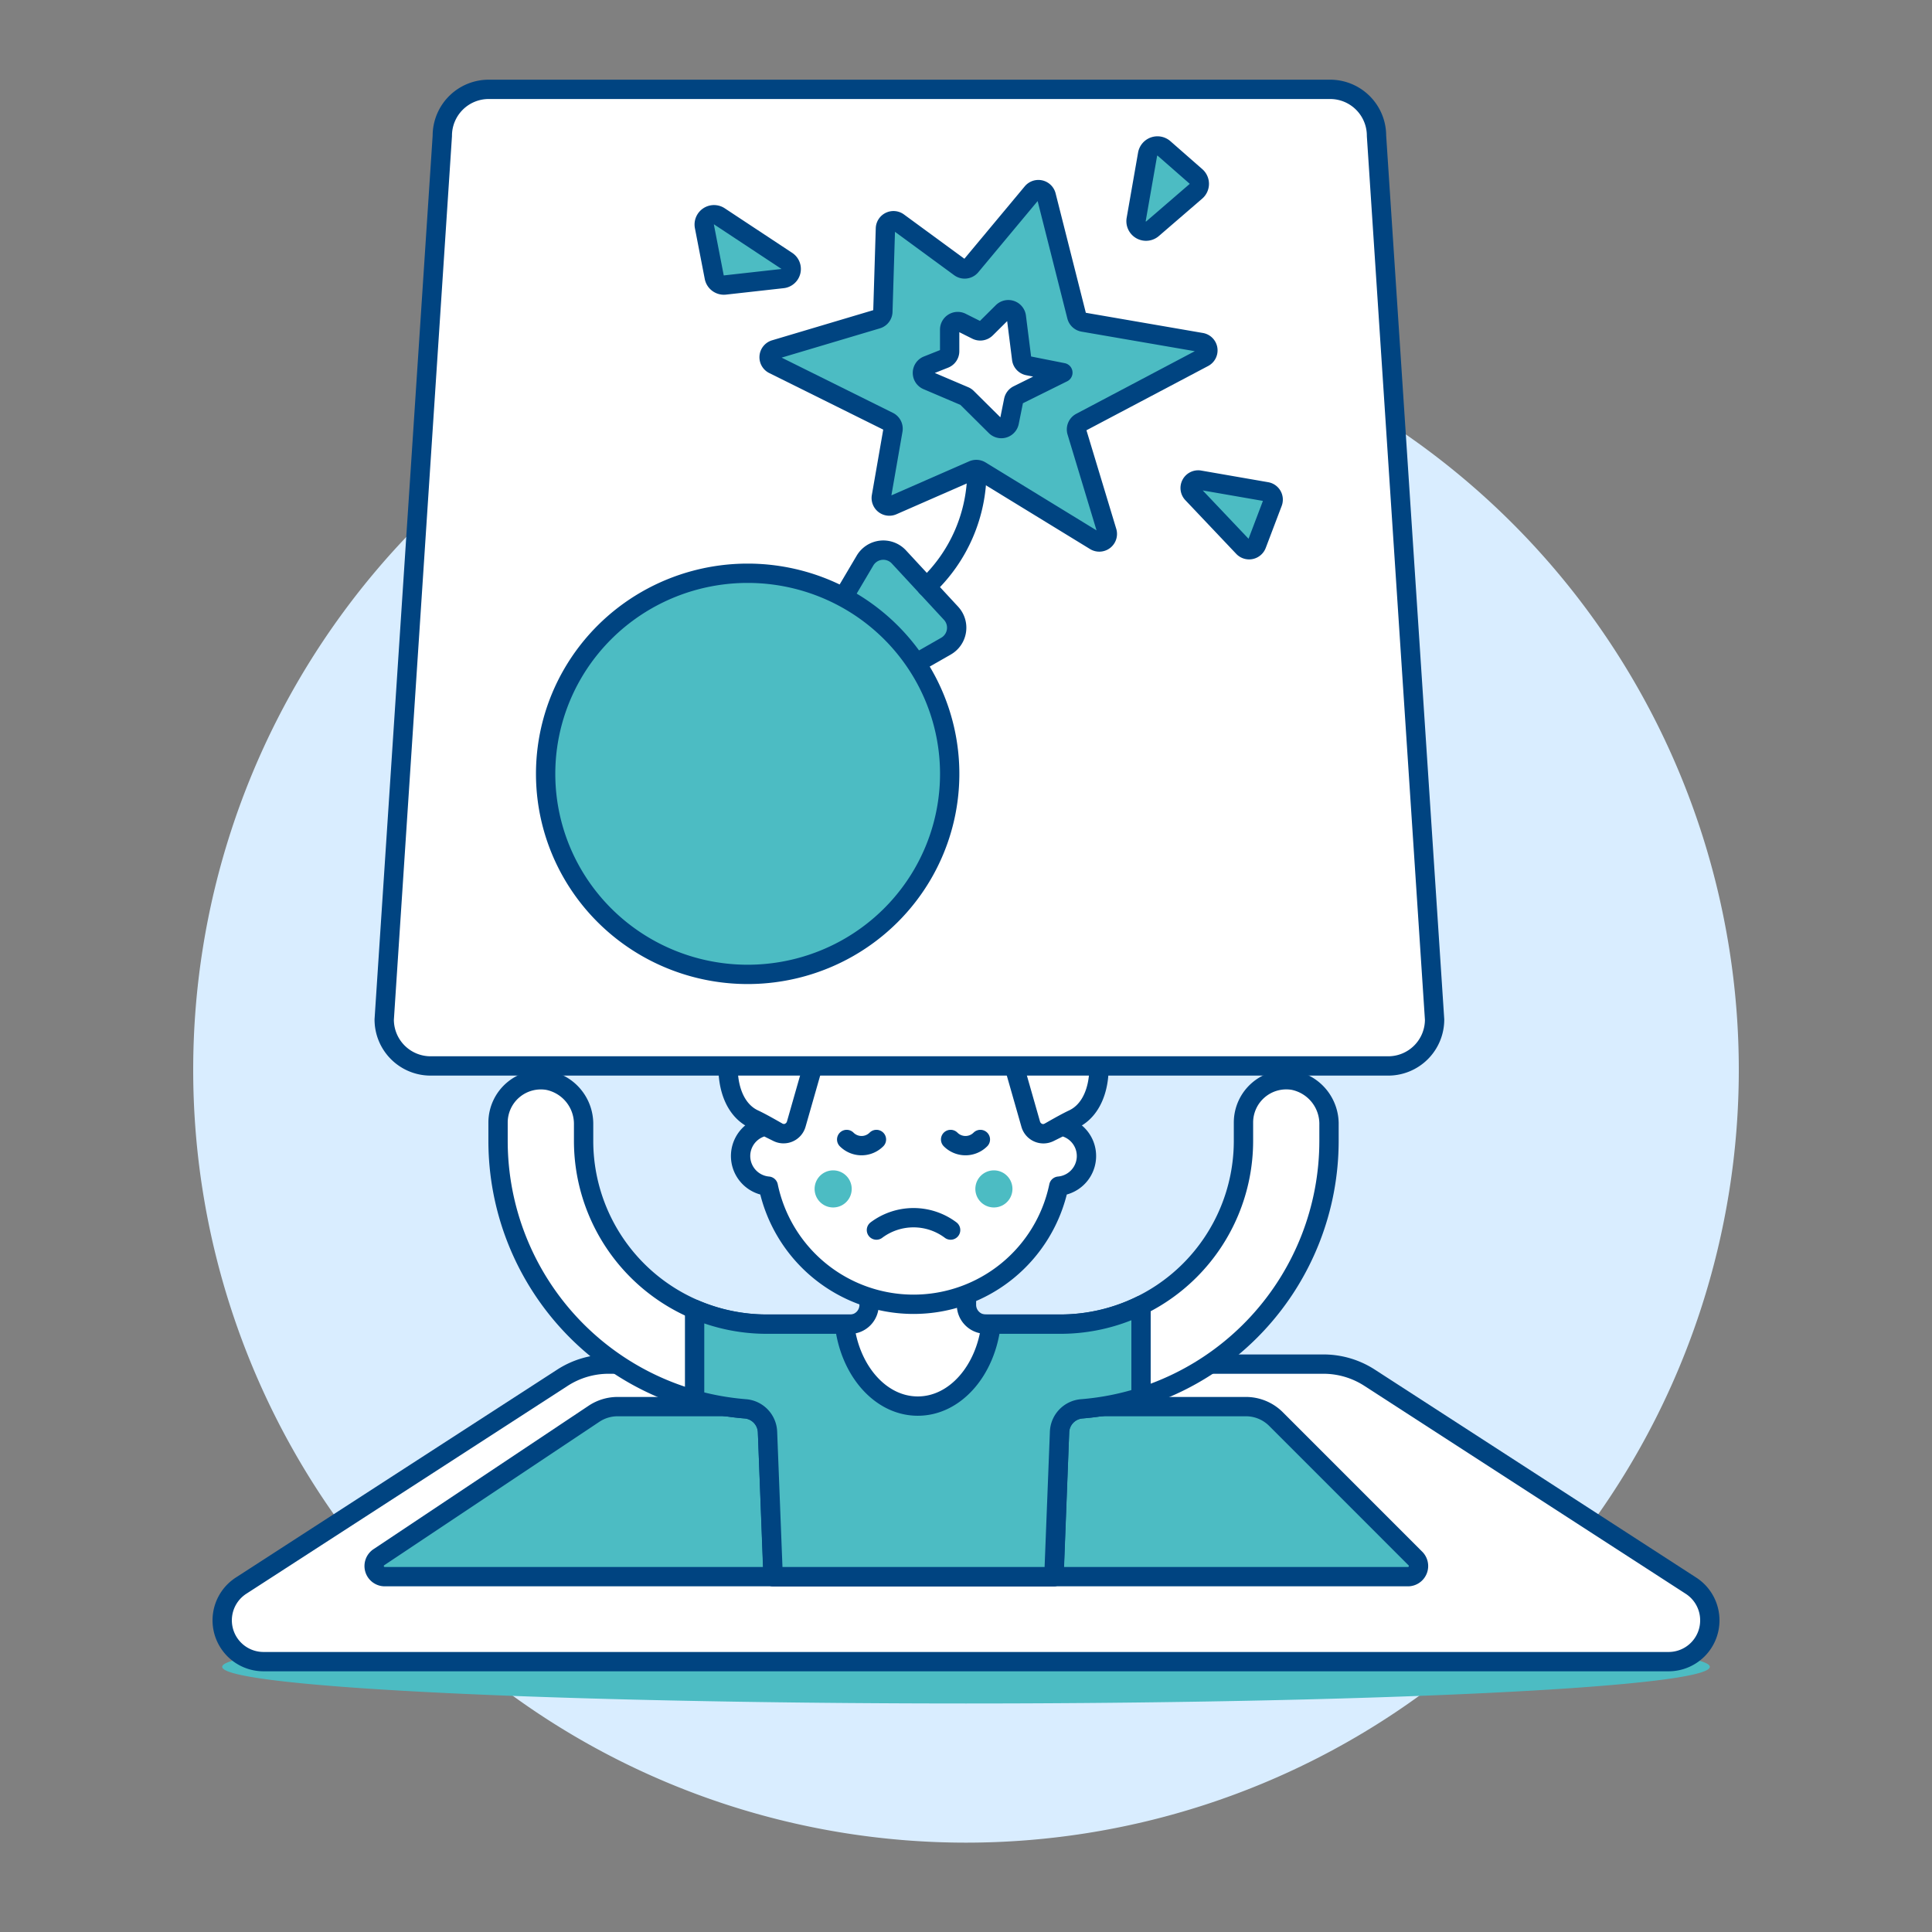
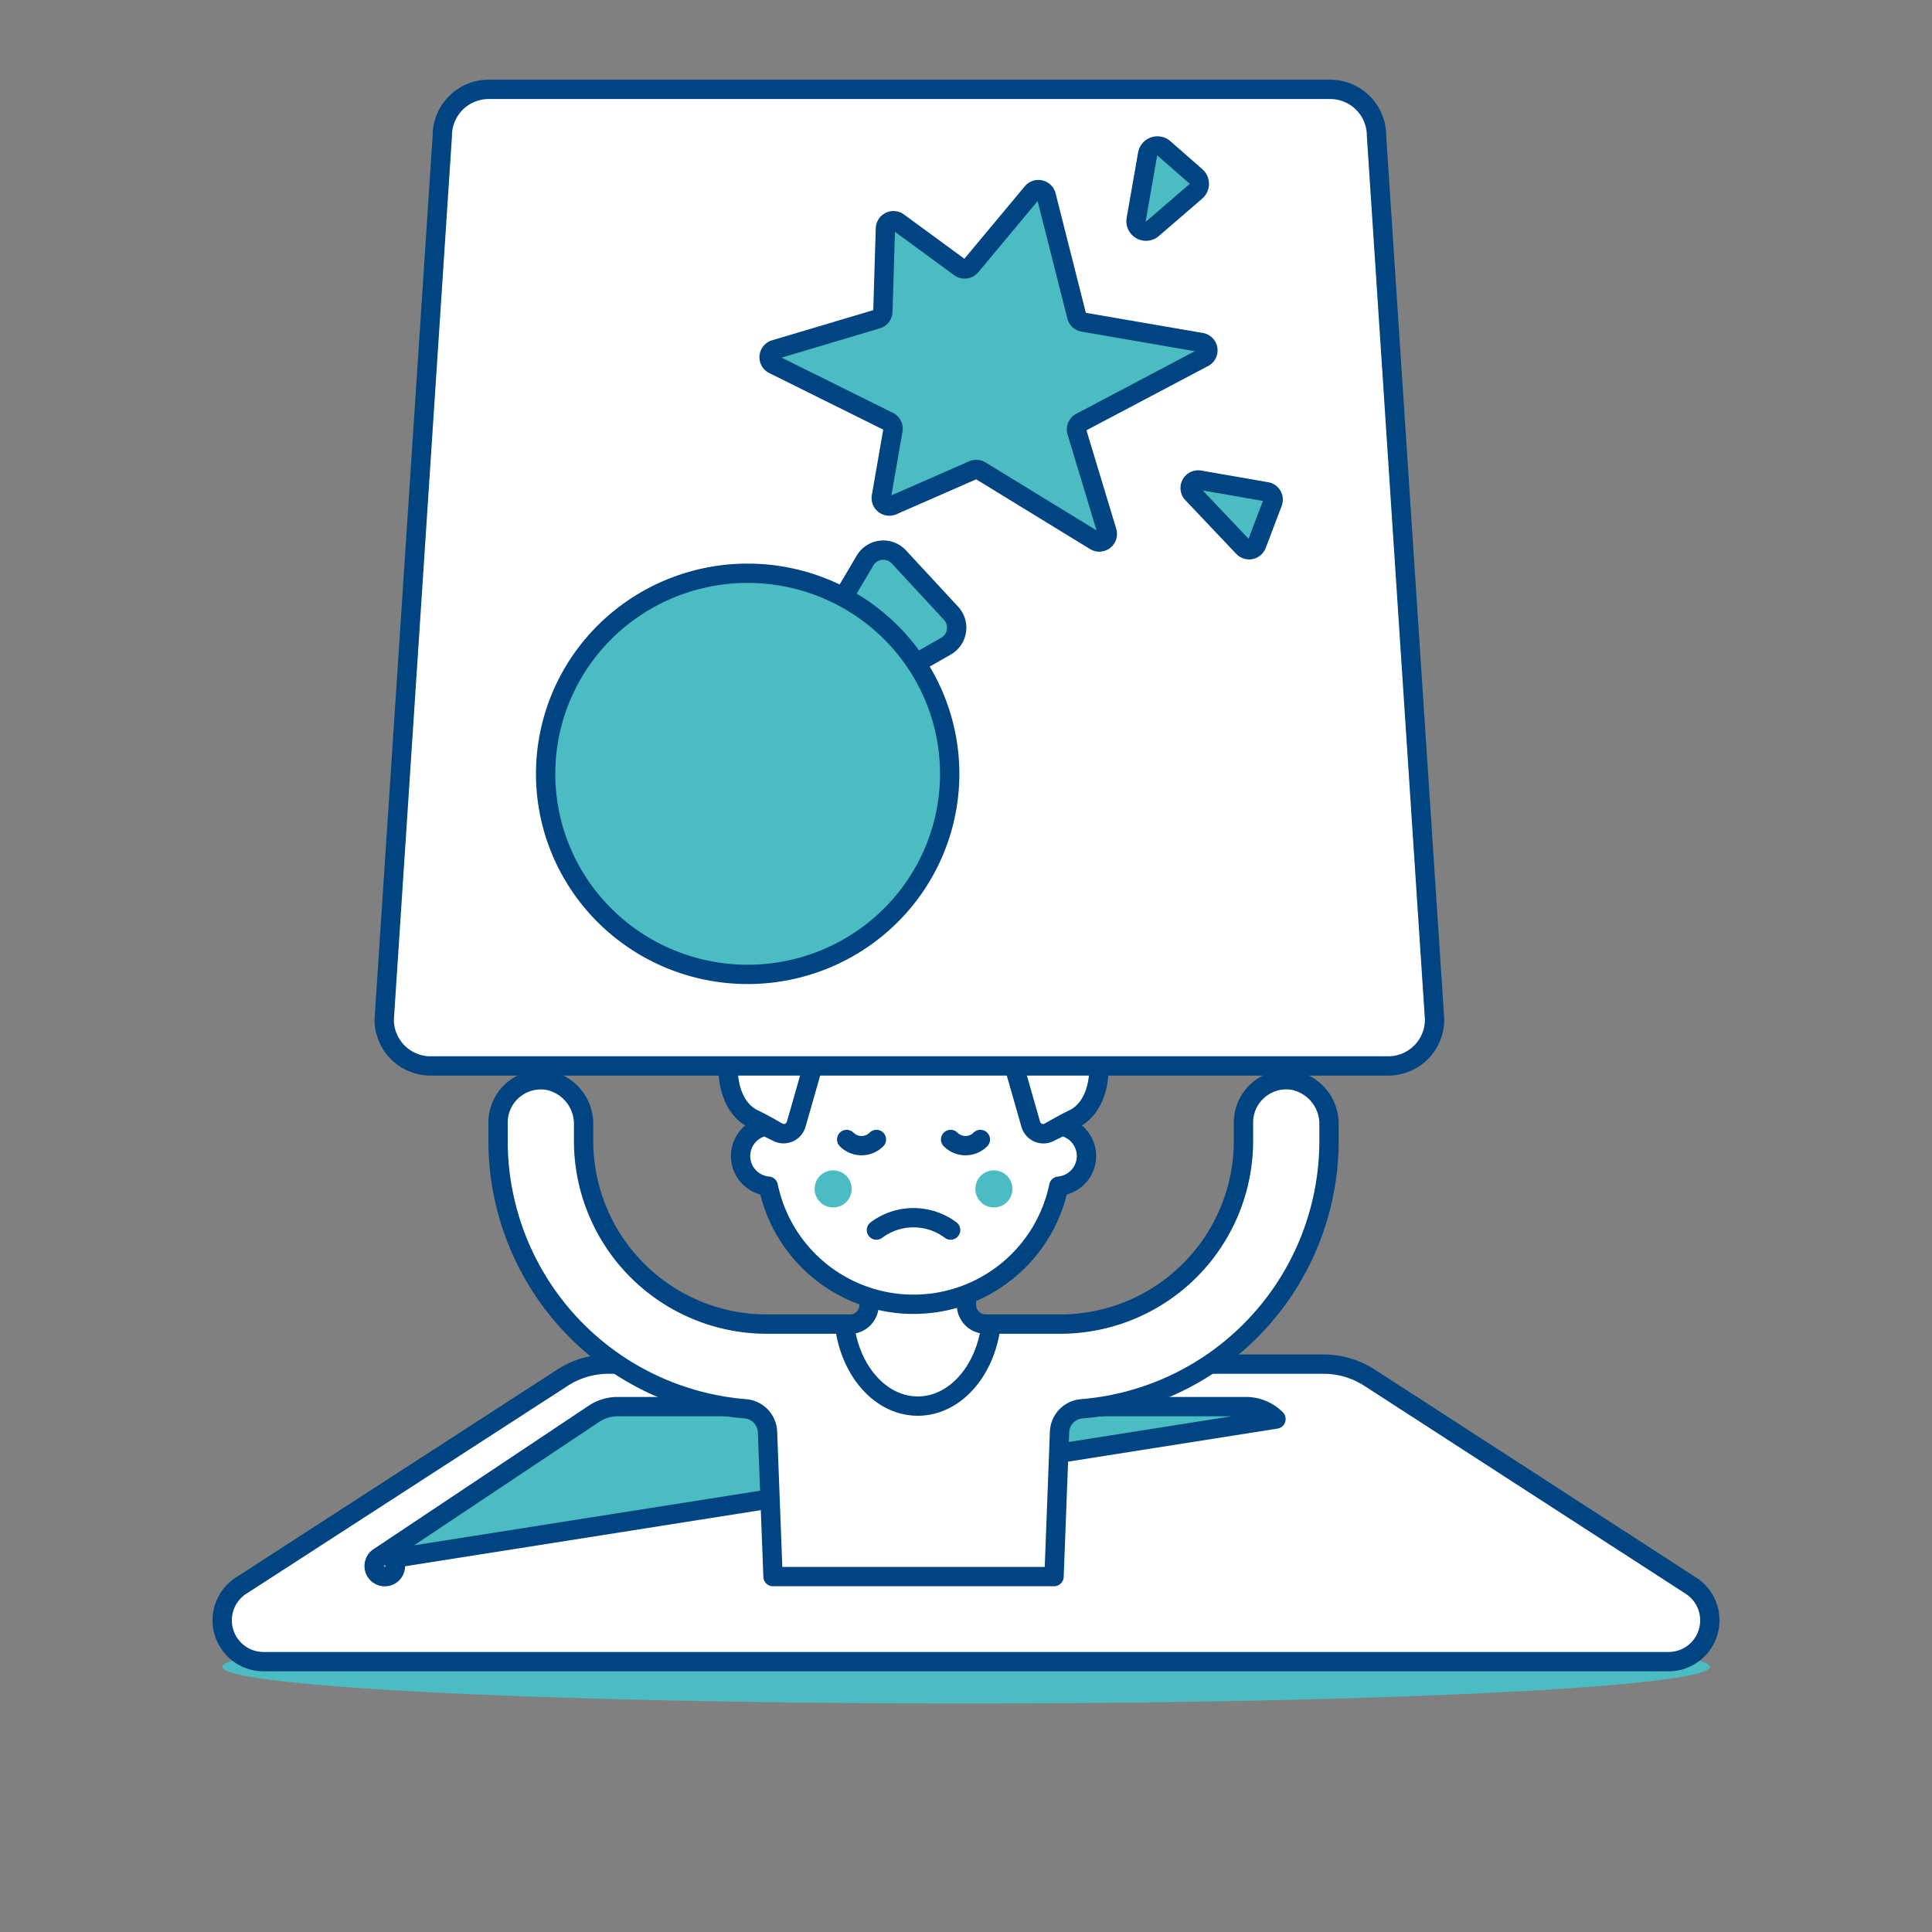
<svg xmlns="http://www.w3.org/2000/svg" viewBox="0 0 100 100" height="100" width="100">
  <rect x="0" y="0" width="100" height="100" fill="#808080" stroke="none" />
-   <path d="M10.000 55.375 A40.000 40.000 0 1 0 90.000 55.375 A40.000 40.000 0 1 0 10.000 55.375 Z" fill="#d9edff" />
  <path d="M11.500 86.275 A38.5 1.897 0 1 0 88.500 86.275 A38.5 1.897 0 1 0 11.500 86.275 Z" fill="#4cbcc3" />
  <path d="M87.525,82.075l-.725-.469L70.891,71.312a4.4,4.4,0,0,0-2.39-.706h-37a4.4,4.4,0,0,0-2.39.706L13.2,81.606l-.724.468a2.138,2.138,0,0,0,1.161,3.932H86.366A2.133,2.133,0,0,0,88.5,83.872v0A2.135,2.135,0,0,0,87.525,82.075Z" fill="#ffffff" stroke="#004481" stroke-linecap="round" stroke-linejoin="round" />
-   <path d="M30.746,73.176,19.611,80.6a.55.55,0,0,0,.306,1.008H72.872a.55.55,0,0,0,.389-.939L66.044,73.45a2.2,2.2,0,0,0-1.555-.644H31.966A2.2,2.2,0,0,0,30.746,73.176Z" fill="#4cbcc3" stroke="#004481" stroke-linecap="round" stroke-linejoin="round" />
+   <path d="M30.746,73.176,19.611,80.6a.55.55,0,0,0,.306,1.008a.55.55,0,0,0,.389-.939L66.044,73.45a2.2,2.2,0,0,0-1.555-.644H31.966A2.2,2.2,0,0,0,30.746,73.176Z" fill="#4cbcc3" stroke="#004481" stroke-linecap="round" stroke-linejoin="round" />
  <path d="M66.947,55.918A2.215,2.215,0,0,0,64.362,58.1v.949a9.488,9.488,0,0,1-9.488,9.487H39.694a9.487,9.487,0,0,1-9.487-9.487V58.22a2.3,2.3,0,0,0-1.842-2.3A2.216,2.216,0,0,0,25.779,58.1v.949a13.916,13.916,0,0,0,12.81,13.871,1.251,1.251,0,0,1,1.138,1.219l.284,7.465H54.557l.284-7.465a1.251,1.251,0,0,1,1.138-1.219,13.916,13.916,0,0,0,12.81-13.871V58.22A2.3,2.3,0,0,0,66.947,55.918Z" fill="#ffffff" stroke="#004481" stroke-linecap="round" stroke-linejoin="round" />
-   <path d="M38.589,72.922a1.251,1.251,0,0,1,1.138,1.219l.292,7.465h14.53l.292-7.465a1.251,1.251,0,0,1,1.138-1.219,13.814,13.814,0,0,0,3.08-.6V67.567a9.441,9.441,0,0,1-4.185.971H39.694a9.459,9.459,0,0,1-3.741-.766v4.685A13.889,13.889,0,0,0,38.589,72.922Z" fill="#4cbcc3" stroke="#004481" stroke-linecap="round" stroke-linejoin="round" />
  <path d="M51.024,68.538a1,1,0,0,1-1-1l0-3.1h-5.04l0,3.106a1,1,0,0,1-1,1H43.71c.272,2.392,1.859,4.235,3.794,4.235s3.523-1.843,3.794-4.235Z" fill="#ffffff" stroke="#004481" stroke-linecap="round" stroke-linejoin="round" />
  <path d="M56.248,52.547c-1.07-2.289-3.412-4.087-4.724-3.47-.881-1.625-2.307-2.146-4.24-2.271-5.12.223-7.438,2.478-8.963,5.741-1.072,2.289-.758,4.7.7,5.379.58.271,1.657.91,2.415,1.373a3.834,3.834,0,0,0,1.891.557c2.606.071,3.3.107,3.959.108s1.353-.037,3.959-.108a3.831,3.831,0,0,0,1.891-.557c.759-.463,1.835-1.1,2.415-1.373C57.005,57.244,57.319,54.836,56.248,52.547Z" fill="#ffffff" stroke="#004481" stroke-linecap="round" stroke-linejoin="round" />
  <path d="M39.6,58.293v-.008l.652.324a.684.684,0,0,0,.962-.425l.968-3.387A1.63,1.63,0,0,1,44.1,53.641a15.926,15.926,0,0,0,3.18.4,15.947,15.947,0,0,0,3.181-.4A1.631,1.631,0,0,1,52.383,54.8l.967,3.387a.684.684,0,0,0,.963.425l.651-.324v.008a1.567,1.567,0,0,1-.161,3.1,7.68,7.68,0,0,1-15.037,0,1.567,1.567,0,0,1-.162-3.1Z" fill="#ffffff" stroke="#004481" stroke-linecap="round" stroke-linejoin="round" />
  <path d="M50.484 61.538 A0.960 0.960 0 1 0 52.404 61.538 A0.960 0.960 0 1 0 50.484 61.538 Z" fill="#4cbcc3" />
  <path d="M42.164 61.538 A0.960 0.960 0 1 0 44.084 61.538 A0.960 0.960 0 1 0 42.164 61.538 Z" fill="#4cbcc3" />
  <path d="M43.824,58.979a1.088,1.088,0,0,0,1.54,0" fill="none" stroke="#004481" stroke-linecap="round" stroke-linejoin="round" />
  <path d="M50.744,58.979a1.088,1.088,0,0,1-1.54,0" fill="none" stroke="#004481" stroke-linecap="round" stroke-linejoin="round" />
  <path d="M45.364,63.668a3.2,3.2,0,0,1,3.84,0" fill="none" stroke="#004481" stroke-linecap="round" stroke-linejoin="round" />
  <path d="M71.849,55.173H22.292a2.4,2.4,0,0,1-2.405-2.405L22.894,7.03A2.4,2.4,0,0,1,25.3,4.625H68.843A2.4,2.4,0,0,1,71.248,7.03l3.006,45.738A2.4,2.4,0,0,1,71.849,55.173Z" fill="#ffffff" stroke="#004481" stroke-linecap="round" stroke-linejoin="round" />
  <path d="M42.99,32.029l1.783-3.015a1.1,1.1,0,0,1,1.754-.187l2.7,2.917a1.1,1.1,0,0,1-.262,1.7L46.3,34.967Z" fill="#4cbcc3" stroke="#004481" stroke-linecap="round" stroke-linejoin="round" />
  <path d="M28.242 40.053 A10.457 10.381 0 1 0 49.156 40.053 A10.457 10.381 0 1 0 28.242 40.053 Z" fill="#4cbcc3" stroke="#004481" stroke-linecap="round" stroke-linejoin="round" />
-   <path d="M47.958,30.373a8.2,8.2,0,0,0,2.605-6.07" fill="none" stroke="#004481" stroke-linecap="round" stroke-linejoin="round" />
  <path d="M50.251,13.773l3.174-3.808a.419.419,0,0,1,.728.164l1.578,6.236a.417.417,0,0,0,.334.308l6.108,1.054a.414.414,0,0,1,.125.776l-6.362,3.36a.415.415,0,0,0-.2.486l1.563,5.169a.417.417,0,0,1-.62.473l-5.927-3.629a.425.425,0,0,0-.389-.026L46.2,26.159a.418.418,0,0,1-.581-.451l.6-3.445A.416.416,0,0,0,46,21.82l-5.96-2.958a.414.414,0,0,1,.067-.769l5.29-1.576a.414.414,0,0,0,.3-.385l.132-4.305a.418.418,0,0,1,.666-.322l3.19,2.338A.42.42,0,0,0,50.251,13.773Z" fill="#4cbcc3" stroke="#004481" stroke-linecap="round" stroke-linejoin="round" />
  <path d="M58.809,11.356l.59-3.372a.518.518,0,0,1,.852-.3L61.9,9.129a.512.512,0,0,1,0,.773l-2.237,1.93A.517.517,0,0,1,58.809,11.356Z" fill="#4cbcc3" stroke="#004481" stroke-linecap="round" stroke-linejoin="round" />
-   <path d="M40.721,13.5,37.239,11.2a.507.507,0,0,0-.78.516l.51,2.629a.509.509,0,0,0,.557.407L40.5,14.42A.5.5,0,0,0,40.721,13.5Z" fill="#4cbcc3" stroke="#004481" stroke-linecap="round" stroke-linejoin="round" />
  <path d="M62.1,24.851l3.453.6a.415.415,0,0,1,.32.556l-.826,2.176a.42.42,0,0,1-.7.138l-2.627-2.772A.416.416,0,0,1,62.1,24.851Z" fill="#4cbcc3" stroke="#004481" stroke-linecap="round" stroke-linejoin="round" />
-   <path d="M51.04,17l.855-.849a.419.419,0,0,1,.711.242l.275,2.182a.415.415,0,0,0,.333.356l1.8.357-2.327,1.154a.419.419,0,0,0-.223.29l-.225,1.117a.419.419,0,0,1-.706.212l-1.482-1.471a.419.419,0,0,0-.131-.088l-1.925-.82A.414.414,0,0,1,48,18.919l.891-.354a.414.414,0,0,0,.263-.385V17.057a.418.418,0,0,1,.6-.372l.8.4A.421.421,0,0,0,51.04,17Z" fill="#ffffff" stroke="#004481" stroke-linecap="round" stroke-linejoin="round" />
</svg>